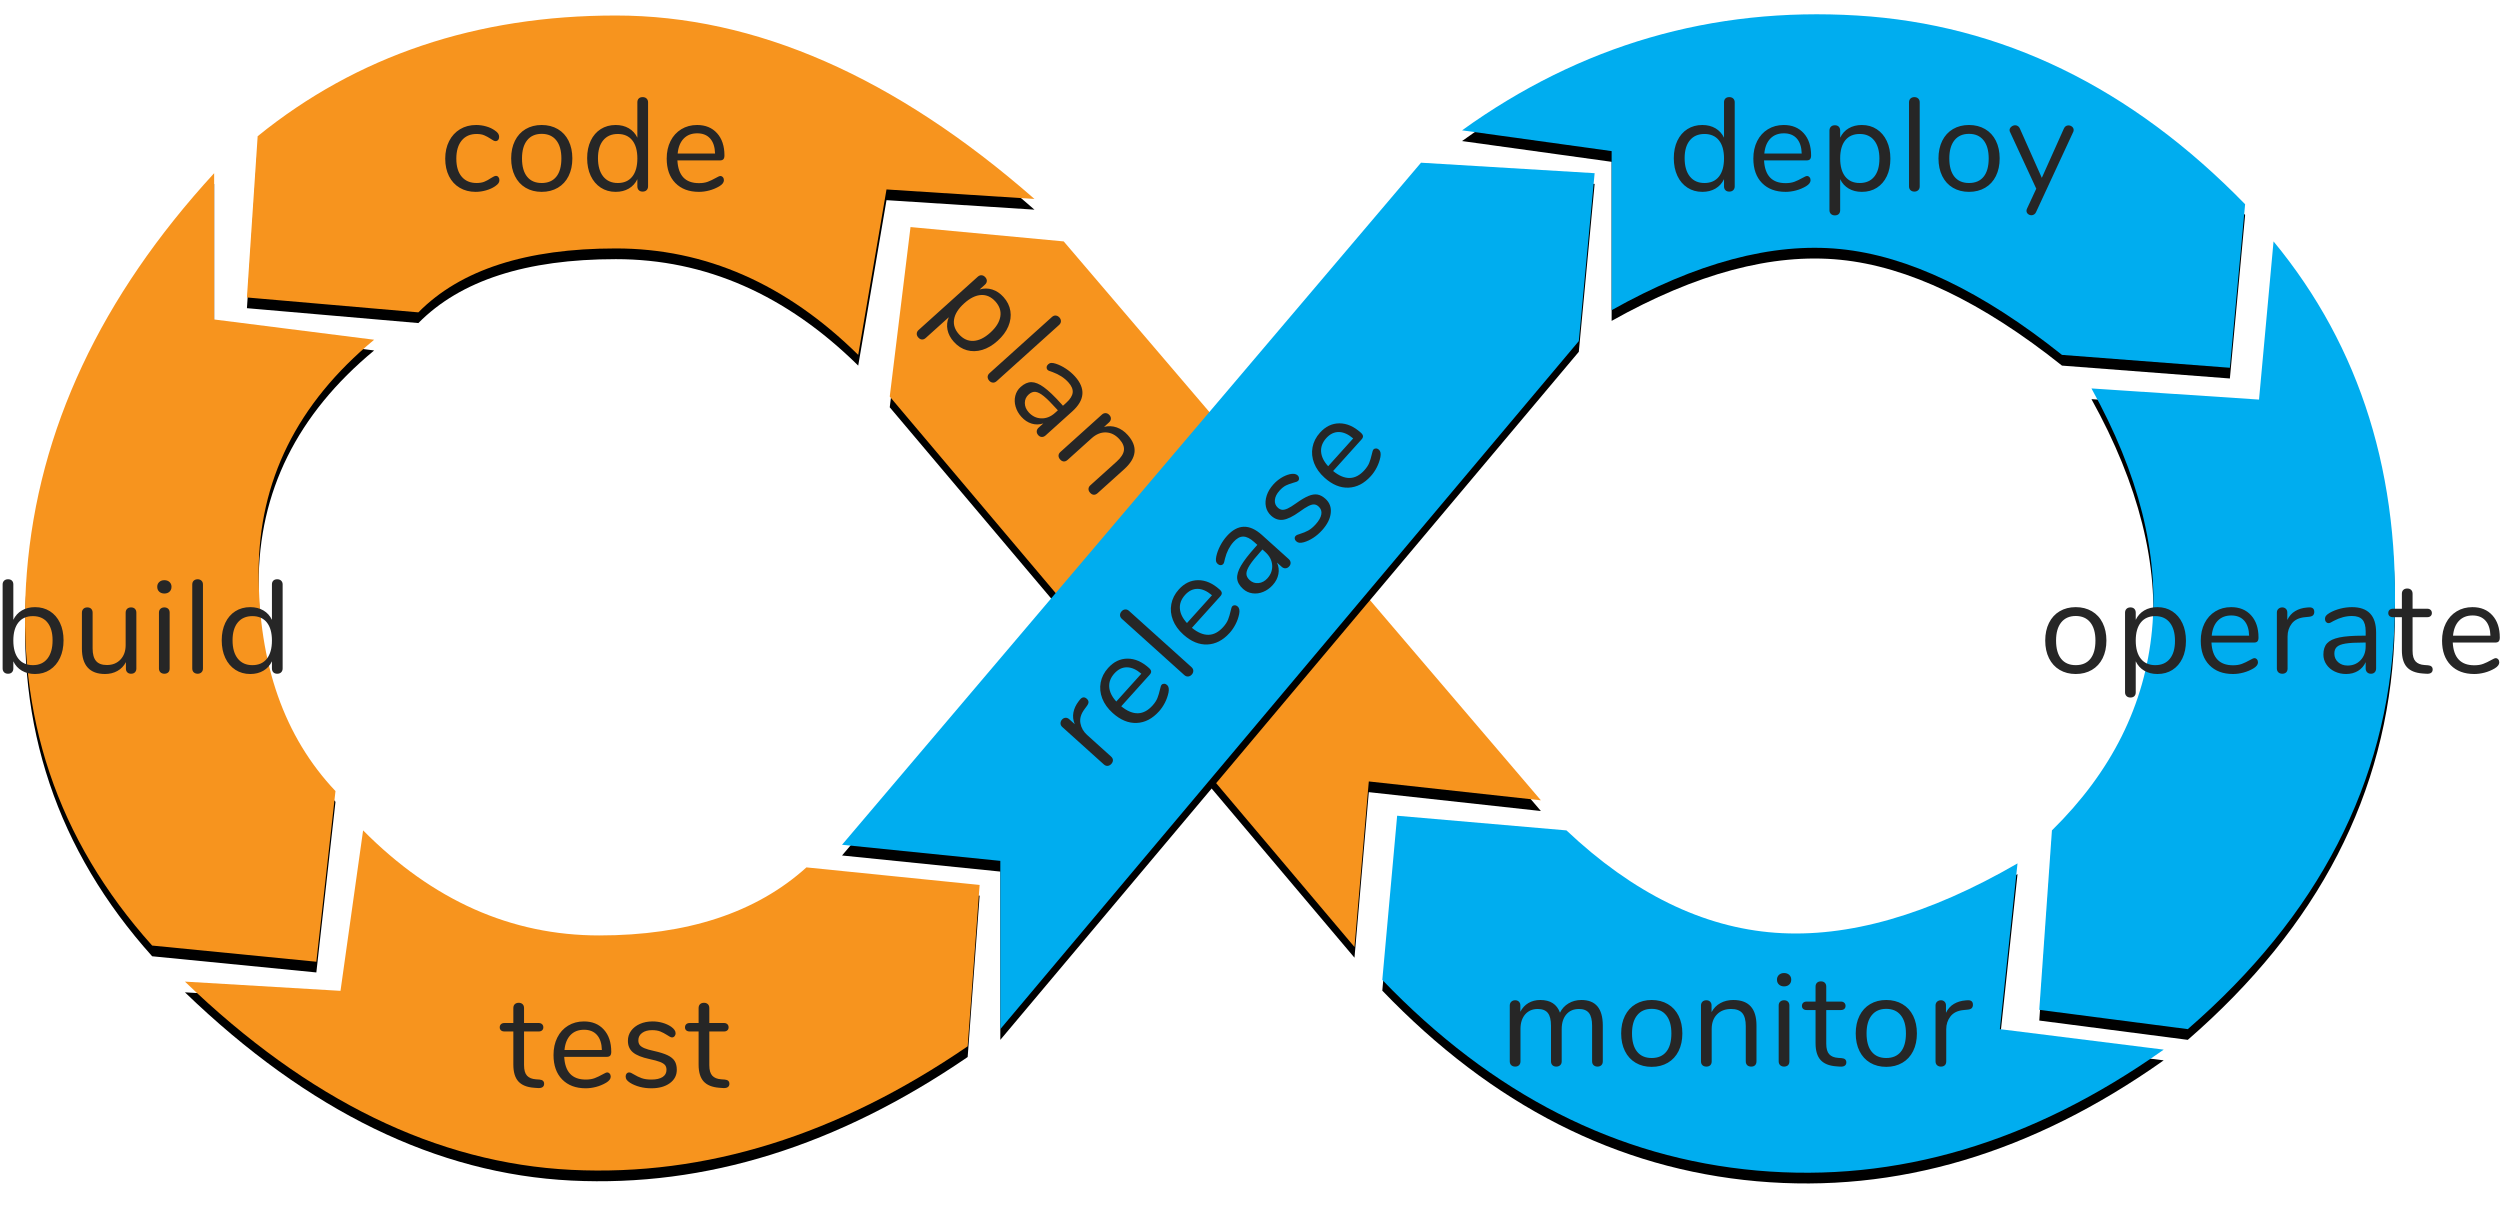
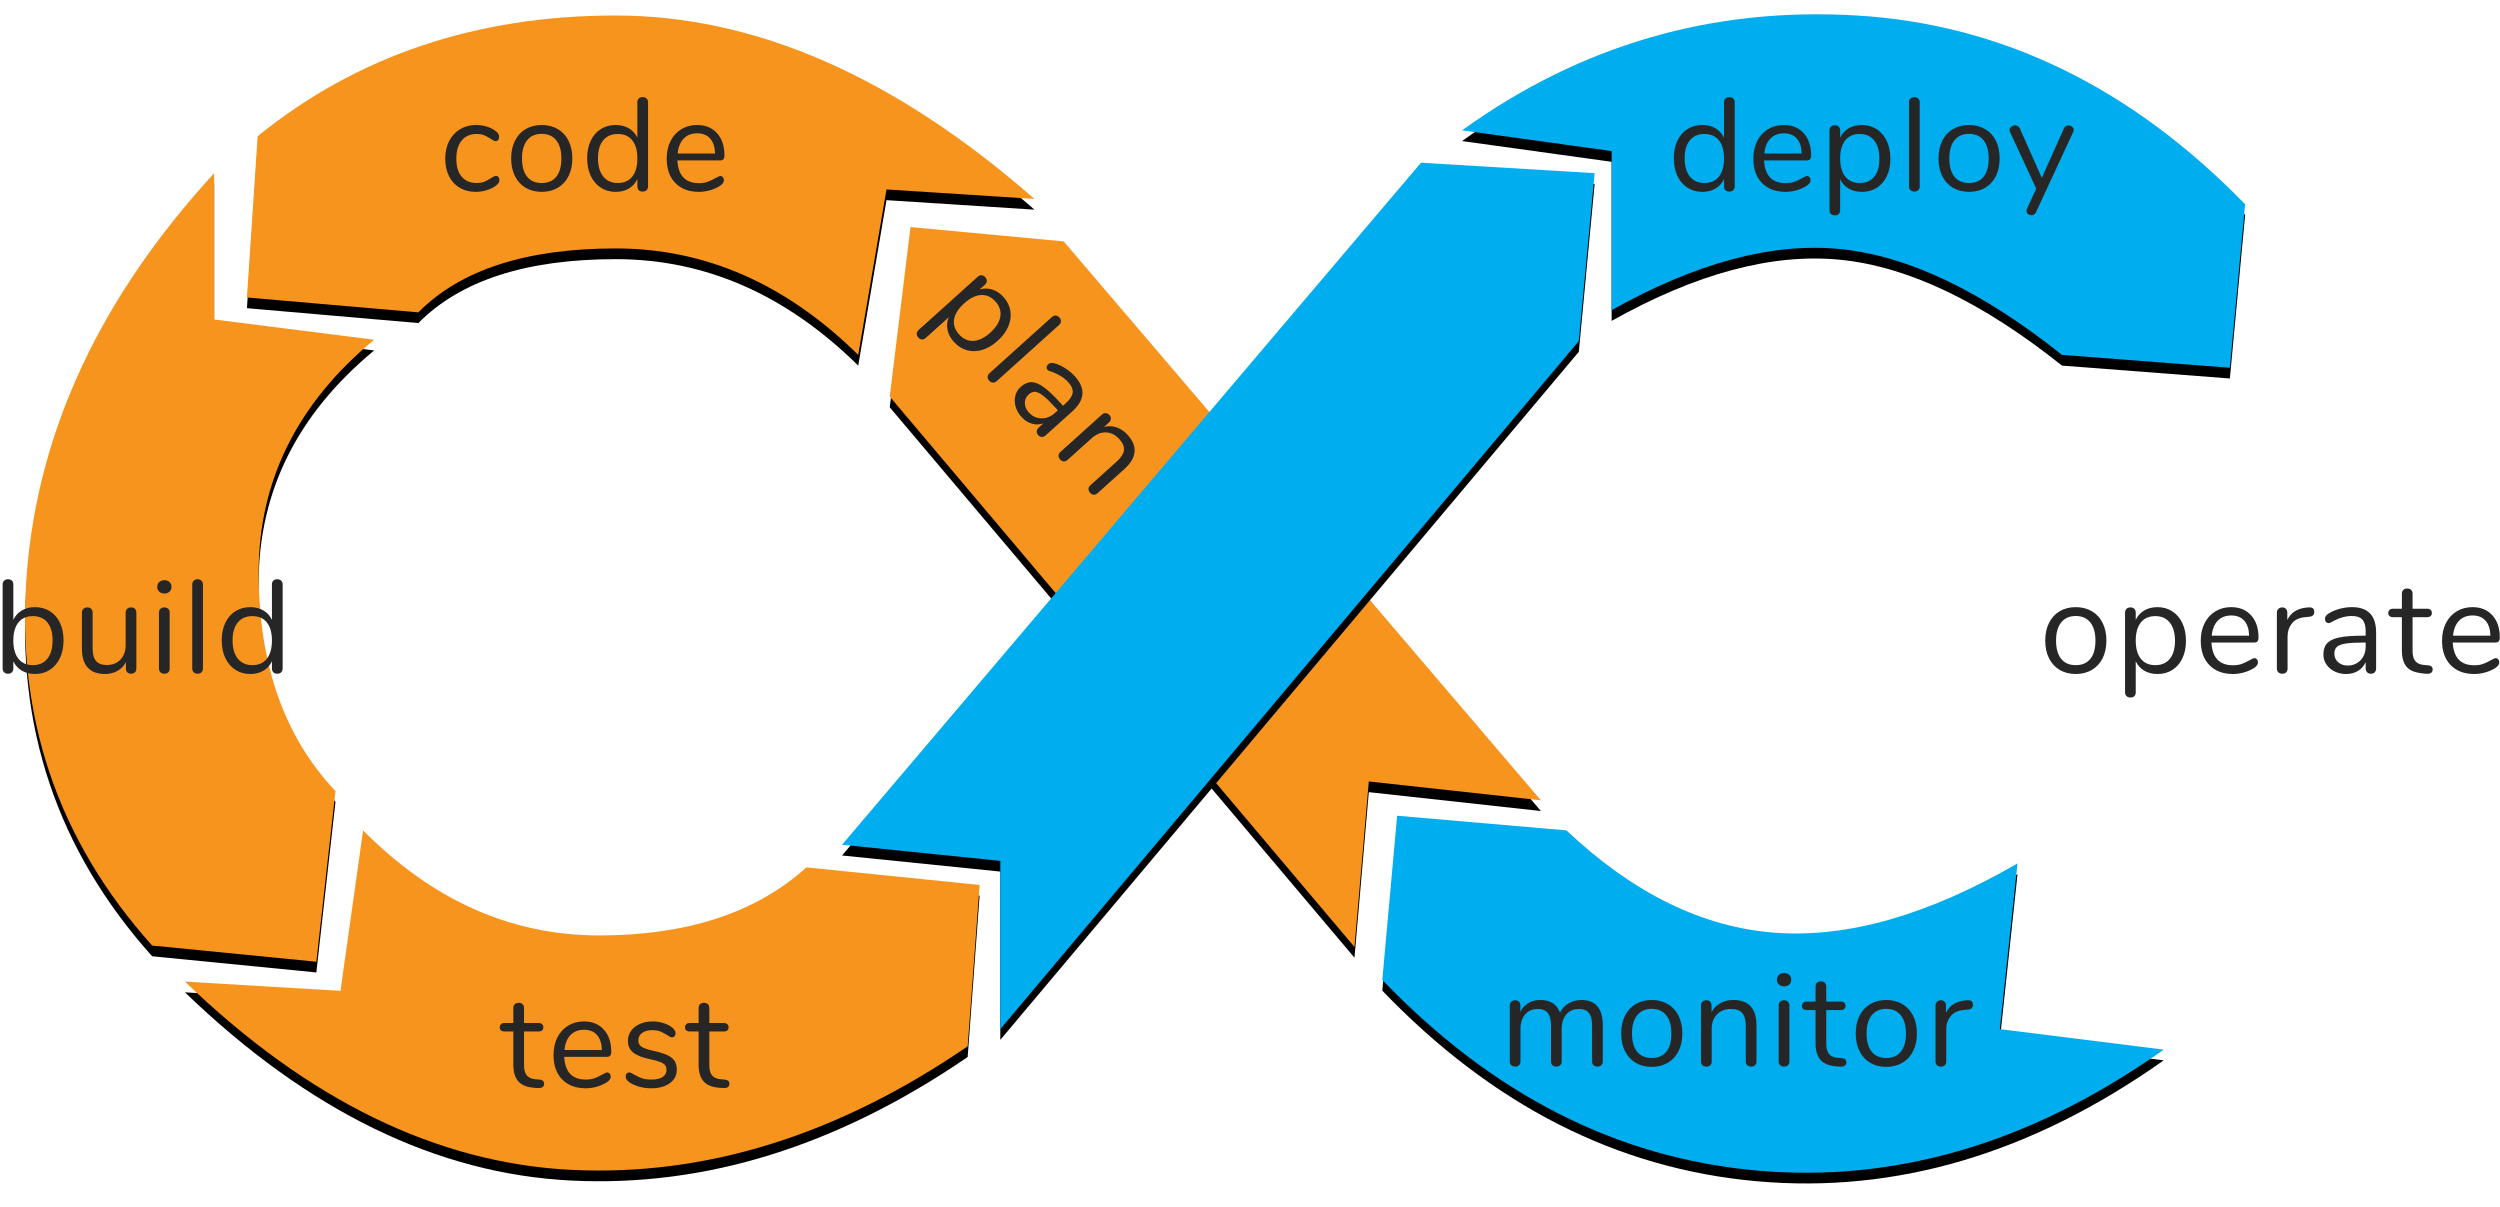
<svg xmlns="http://www.w3.org/2000/svg" xmlns:xlink="http://www.w3.org/1999/xlink" width="700px" height="338px" viewBox="0 0 700 338" version="1.1">
  <title>Group 7</title>
  <desc>Created with Sketch.</desc>
  <defs>
    <polygon id="path-1" points="252.127 107.041 257.943 59.578 300.84 63.595 434.453 220.089 386.266 214.804 382.254 261.156" />
    <filter x="-6.6%" y="-4.5%" width="113.2%" height="111.9%" filterUnits="objectBoundingBox" id="filter-2">
      <feOffset dx="0" dy="3" in="SourceAlpha" result="shadowOffsetOuter1" />
      <feGaussianBlur stdDeviation="3.5" in="shadowOffsetOuter1" result="shadowBlurOuter1" />
      <feColorMatrix values="0 0 0 0 0   0 0 0 0 0   0 0 0 0 0  0 0 0 0.245 0" type="matrix" in="shadowBlurOuter1" />
    </filter>
    <path d="M75.145,34.138 C102.952,11.608 136.379,0.343 175.426,0.343 C214.473,0.343 253.547,17.464 292.648,51.705 L251.219,49.045 L243.301,95.371 C223.136,75.5 200.511,65.564 175.426,65.564 C150.341,65.564 131.913,71.529 120.145,83.459 L72.141,79.291 L75.145,34.138 Z" id="path-3" />
    <filter x="-5.4%" y="-9.5%" width="110.9%" height="125.3%" filterUnits="objectBoundingBox" id="filter-4">
      <feOffset dx="0" dy="3" in="SourceAlpha" result="shadowOffsetOuter1" />
      <feGaussianBlur stdDeviation="3.5" in="shadowOffsetOuter1" result="shadowBlurOuter1" />
      <feColorMatrix values="0 0 0 0 0   0 0 0 0 0   0 0 0 0 0  0 0 0 0.245 0" type="matrix" in="shadowBlurOuter1" />
    </filter>
    <path d="M107.758,91.129 C86.201,108.974 75.422,130.705 75.422,156.322 C75.422,181.939 82.592,202.333 96.934,217.504 L91.576,265.285 L45.604,260.757 C19.006,231.092 7.311,196.28 10.518,156.322 C13.725,116.364 31.206,79.088 62.961,44.494 L62.961,85.453 L107.758,91.129 Z" id="path-5" />
    <filter x="-12.3%" y="-4.1%" width="124.6%" height="110.9%" filterUnits="objectBoundingBox" id="filter-6">
      <feOffset dx="0" dy="3" in="SourceAlpha" result="shadowOffsetOuter1" />
      <feGaussianBlur stdDeviation="3.5" in="shadowOffsetOuter1" result="shadowBlurOuter1" />
      <feColorMatrix values="0 0 0 0 0   0 0 0 0 0   0 0 0 0 0  0 0 0 0.245 0" type="matrix" in="shadowBlurOuter1" />
    </filter>
    <path d="M104.668,228.509 C124.104,248.119 146.137,257.923 170.766,257.923 C195.395,257.923 214.741,251.572 228.805,238.869 L277.297,243.783 L273.947,288.964 C237.549,313.886 200.553,325.418 162.961,323.558 C125.369,321.699 89.309,304.13 54.783,270.853 L98.34,273.435 L104.668,228.509 Z" id="path-7" />
    <filter x="-5.4%" y="-9.4%" width="110.8%" height="125.2%" filterUnits="objectBoundingBox" id="filter-8">
      <feOffset dx="0" dy="3" in="SourceAlpha" result="shadowOffsetOuter1" />
      <feGaussianBlur stdDeviation="3.5" in="shadowOffsetOuter1" result="shadowBlurOuter1" />
      <feColorMatrix values="0 0 0 0 0   0 0 0 0 0   0 0 0 0 0  0 0 0 0.245 0" type="matrix" in="shadowBlurOuter1" />
    </filter>
    <polygon id="path-9" points="238.77 232.537 400.879 41.558 449.498 44.494 445.068 91.504 283.09 284.158 283.09 237.043" />
    <filter x="-5.7%" y="-3.7%" width="111.4%" height="109.9%" filterUnits="objectBoundingBox" id="filter-10">
      <feOffset dx="0" dy="3" in="SourceAlpha" result="shadowOffsetOuter1" />
      <feGaussianBlur stdDeviation="3.5" in="shadowOffsetOuter1" result="shadowBlurOuter1" />
      <feColorMatrix values="0 0 0 0 0   0 0 0 0 0   0 0 0 0 0  0 0 0 0.245 0" type="matrix" in="shadowBlurOuter1" />
    </filter>
    <path d="M412.373,32.496 C445.566,8.605 482.428,-2.112 522.961,0.343 C563.494,2.799 599.717,20.415 631.633,53.191 L627.363,98.976 L580.356,95.371 C557.941,77.499 537.245,67.621 518.266,65.736 C499.287,63.851 477.951,69.555 454.258,82.847 L454.258,38.31 L412.373,32.496 Z" id="path-11" />
    <filter x="-5.5%" y="-9.1%" width="110.9%" height="124.2%" filterUnits="objectBoundingBox" id="filter-12">
      <feOffset dx="0" dy="3" in="SourceAlpha" result="shadowOffsetOuter1" />
      <feGaussianBlur stdDeviation="3.5" in="shadowOffsetOuter1" result="shadowBlurOuter1" />
      <feColorMatrix values="0 0 0 0 0   0 0 0 0 0   0 0 0 0 0  0 0 0 0.245 0" type="matrix" in="shadowBlurOuter1" />
    </filter>
-     <path d="M588.609,104.763 L635.527,107.884 L639.592,63.595 C664.059,93.253 675.328,129.485 673.397,172.293 C671.466,215.1 652.193,252.388 615.578,284.158 L573.998,278.754 L577.543,228.509 C594.257,212.086 603.6,193.347 605.574,172.293 C607.548,151.238 601.893,128.728 588.609,104.763 Z" id="path-13" />
    <filter x="-12.0%" y="-4.1%" width="124.1%" height="110.9%" filterUnits="objectBoundingBox" id="filter-14">
      <feOffset dx="0" dy="3" in="SourceAlpha" result="shadowOffsetOuter1" />
      <feGaussianBlur stdDeviation="3.5" in="shadowOffsetOuter1" result="shadowBlurOuter1" />
      <feColorMatrix values="0 0 0 0 0   0 0 0 0 0   0 0 0 0 0  0 0 0 0.245 0" type="matrix" in="shadowBlurOuter1" />
    </filter>
    <path d="M394.201,224.406 L441.606,228.509 C460.279,246.131 479.77,255.685 500.078,257.171 C520.386,258.658 542.995,252.184 567.904,237.752 L562.961,284.158 L608.836,289.896 C572.007,315.956 534.033,327.241 494.914,323.752 C455.795,320.263 420.839,302.472 390.045,270.38 L394.201,224.406 Z" id="path-15" />
    <filter x="-5.5%" y="-9.0%" width="111.0%" height="124.0%" filterUnits="objectBoundingBox" id="filter-16">
      <feOffset dx="0" dy="3" in="SourceAlpha" result="shadowOffsetOuter1" />
      <feGaussianBlur stdDeviation="3.5" in="shadowOffsetOuter1" result="shadowBlurOuter1" />
      <feColorMatrix values="0 0 0 0 0   0 0 0 0 0   0 0 0 0 0  0 0 0 0.245 0" type="matrix" in="shadowBlurOuter1" />
    </filter>
  </defs>
  <g id="desktop" stroke="none" stroke-width="1" fill="none" fill-rule="evenodd">
    <g id="devops" transform="translate(-379, -431)">
      <g id="Group-7" transform="translate(376, 435)">
        <g id="Path-14">
          <use fill="black" fill-opacity="1" filter="url(#filter-2)" xlink:href="#path-1" />
          <use fill="#F7941E" fill-rule="evenodd" xlink:href="#path-1" />
        </g>
        <g id="Path-7">
          <use fill="black" fill-opacity="1" filter="url(#filter-4)" xlink:href="#path-3" />
          <use fill="#F7941E" fill-rule="evenodd" xlink:href="#path-3" />
        </g>
        <g id="Path-8">
          <use fill="black" fill-opacity="1" filter="url(#filter-6)" xlink:href="#path-5" />
          <use fill="#F7941E" fill-rule="evenodd" xlink:href="#path-5" />
        </g>
        <g id="Path-9">
          <use fill="black" fill-opacity="1" filter="url(#filter-8)" xlink:href="#path-7" />
          <use fill="#F7941E" fill-rule="evenodd" xlink:href="#path-7" />
        </g>
        <g id="Path-10">
          <use fill="black" fill-opacity="1" filter="url(#filter-10)" xlink:href="#path-9" />
          <use fill="#00ADEF" fill-rule="evenodd" xlink:href="#path-9" />
        </g>
        <g id="Path-11">
          <use fill="black" fill-opacity="1" filter="url(#filter-12)" xlink:href="#path-11" />
          <use fill="#00ADEF" fill-rule="evenodd" xlink:href="#path-11" />
        </g>
        <g id="Path-12">
          <use fill="black" fill-opacity="1" filter="url(#filter-14)" xlink:href="#path-13" />
          <use fill="#00ADEF" fill-rule="evenodd" xlink:href="#path-13" />
        </g>
        <g id="Path-13">
          <use fill="black" fill-opacity="1" filter="url(#filter-16)" xlink:href="#path-15" />
          <use fill="#00ADEF" fill-rule="evenodd" xlink:href="#path-15" />
        </g>
        <path d="M136.173,49.721 C134.496,49.721 133.009,49.339 131.714,48.574 C130.419,47.81 129.42,46.724 128.717,45.318 C128.014,43.912 127.663,42.284 127.663,40.434 C127.663,38.584 128.027,36.944 128.754,35.513 C129.482,34.083 130.5,32.973 131.807,32.183 C133.114,31.394 134.619,30.999 136.321,30.999 C137.258,30.999 138.189,31.129 139.114,31.388 C140.039,31.647 140.847,32.023 141.538,32.516 C141.982,32.812 142.296,33.102 142.481,33.386 C142.666,33.67 142.759,33.984 142.759,34.329 C142.759,34.675 142.666,34.958 142.481,35.18 C142.296,35.402 142.056,35.513 141.76,35.513 C141.587,35.513 141.402,35.464 141.205,35.365 C141.008,35.267 140.841,35.168 140.705,35.069 C140.57,34.971 140.477,34.909 140.428,34.884 C139.787,34.465 139.176,34.132 138.596,33.885 C138.017,33.639 137.308,33.515 136.469,33.515 C134.668,33.515 133.268,34.126 132.269,35.347 C131.27,36.568 130.771,38.264 130.771,40.434 C130.771,42.605 131.27,44.282 132.269,45.466 C133.268,46.65 134.668,47.242 136.469,47.242 C137.308,47.242 138.029,47.119 138.633,46.872 C139.238,46.626 139.848,46.293 140.465,45.873 C140.736,45.701 140.995,45.553 141.242,45.429 C141.489,45.306 141.698,45.244 141.871,45.244 C142.142,45.244 142.37,45.355 142.555,45.577 C142.74,45.799 142.833,46.083 142.833,46.428 C142.833,46.749 142.747,47.039 142.574,47.298 C142.401,47.557 142.081,47.847 141.612,48.167 C140.921,48.636 140.089,49.012 139.114,49.296 C138.14,49.58 137.16,49.721 136.173,49.721 Z M154.673,49.721 C152.971,49.721 151.472,49.339 150.177,48.574 C148.882,47.81 147.883,46.718 147.18,45.3 C146.477,43.882 146.126,42.235 146.126,40.36 C146.126,38.486 146.477,36.839 147.18,35.421 C147.883,34.003 148.882,32.911 150.177,32.146 C151.472,31.382 152.971,30.999 154.673,30.999 C156.375,30.999 157.88,31.382 159.187,32.146 C160.494,32.911 161.499,34.003 162.202,35.421 C162.905,36.839 163.257,38.486 163.257,40.36 C163.257,42.235 162.905,43.882 162.202,45.3 C161.499,46.718 160.494,47.81 159.187,48.574 C157.88,49.339 156.375,49.721 154.673,49.721 Z M154.673,47.242 C156.449,47.242 157.812,46.657 158.761,45.485 C159.711,44.313 160.186,42.605 160.186,40.36 C160.186,38.165 159.705,36.469 158.743,35.273 C157.781,34.077 156.424,33.478 154.673,33.478 C152.922,33.478 151.565,34.077 150.603,35.273 C149.641,36.469 149.16,38.165 149.16,40.36 C149.16,42.58 149.635,44.282 150.584,45.466 C151.534,46.65 152.897,47.242 154.673,47.242 Z M182.941,23.192 C183.41,23.192 183.78,23.328 184.051,23.599 C184.322,23.871 184.458,24.216 184.458,24.635 L184.458,48.167 C184.458,48.611 184.322,48.969 184.051,49.24 C183.78,49.512 183.41,49.647 182.941,49.647 C182.472,49.647 182.108,49.512 181.849,49.24 C181.59,48.969 181.461,48.611 181.461,48.167 L181.461,46.169 C180.918,47.304 180.123,48.18 179.074,48.796 C178.026,49.413 176.799,49.721 175.393,49.721 C173.814,49.721 172.421,49.327 171.212,48.537 C170.003,47.748 169.066,46.644 168.4,45.226 C167.734,43.808 167.401,42.161 167.401,40.286 C167.401,38.436 167.734,36.808 168.4,35.402 C169.066,33.996 170.003,32.911 171.212,32.146 C172.421,31.382 173.814,30.999 175.393,30.999 C176.799,30.999 178.026,31.308 179.074,31.924 C180.123,32.541 180.918,33.417 181.461,34.551 L181.461,24.635 C181.461,24.191 181.59,23.84 181.849,23.581 C182.108,23.322 182.472,23.192 182.941,23.192 Z M175.985,47.242 C177.736,47.242 179.087,46.644 180.036,45.448 C180.986,44.252 181.461,42.556 181.461,40.36 C181.461,38.165 180.986,36.475 180.036,35.291 C179.087,34.107 177.736,33.515 175.985,33.515 C174.234,33.515 172.871,34.107 171.896,35.291 C170.922,36.475 170.435,38.14 170.435,40.286 C170.435,42.482 170.922,44.19 171.896,45.411 C172.871,46.632 174.234,47.242 175.985,47.242 Z M204.697,45.281 C204.968,45.281 205.203,45.392 205.4,45.614 C205.597,45.836 205.696,46.12 205.696,46.465 C205.696,47.082 205.264,47.649 204.401,48.167 C203.513,48.685 202.576,49.074 201.589,49.333 C200.602,49.592 199.64,49.721 198.703,49.721 C195.916,49.721 193.714,48.895 192.098,47.242 C190.483,45.59 189.675,43.308 189.675,40.397 C189.675,38.547 190.033,36.913 190.748,35.495 C191.463,34.077 192.468,32.973 193.763,32.183 C195.058,31.394 196.532,30.999 198.185,30.999 C200.528,30.999 202.391,31.764 203.772,33.293 C205.153,34.823 205.844,36.895 205.844,39.509 C205.844,40.003 205.745,40.36 205.548,40.582 C205.351,40.804 205.03,40.915 204.586,40.915 L192.672,40.915 C192.894,45.158 194.904,47.279 198.703,47.279 C199.665,47.279 200.491,47.15 201.182,46.891 C201.873,46.632 202.613,46.28 203.402,45.836 C204.043,45.466 204.475,45.281 204.697,45.281 Z M198.222,33.33 C196.643,33.33 195.379,33.824 194.429,34.81 C193.48,35.797 192.919,37.191 192.746,38.991 L203.217,38.991 C203.168,37.166 202.711,35.766 201.848,34.792 C200.985,33.818 199.776,33.33 198.222,33.33 Z" id="code" fill="#262626" fill-rule="nonzero" />
        <path d="M154.061,298.279 C154.924,298.353 155.356,298.748 155.356,299.463 C155.356,299.883 155.202,300.197 154.893,300.407 C154.585,300.617 154.123,300.697 153.506,300.647 L152.507,300.573 C150.534,300.425 149.078,299.833 148.141,298.797 C147.204,297.761 146.735,296.195 146.735,294.098 L146.735,284.811 L144.256,284.811 C143.837,284.811 143.51,284.707 143.275,284.497 C143.041,284.287 142.924,284.01 142.924,283.664 C142.924,283.294 143.041,282.998 143.275,282.776 C143.51,282.554 143.837,282.443 144.256,282.443 L146.735,282.443 L146.735,278.262 C146.735,277.794 146.871,277.43 147.142,277.171 C147.413,276.912 147.783,276.782 148.252,276.782 C148.696,276.782 149.054,276.912 149.325,277.171 C149.596,277.43 149.732,277.794 149.732,278.262 L149.732,282.443 L153.839,282.443 C154.234,282.443 154.548,282.554 154.782,282.776 C155.017,282.998 155.134,283.294 155.134,283.664 C155.134,284.01 155.017,284.287 154.782,284.497 C154.548,284.707 154.234,284.811 153.839,284.811 L149.732,284.811 L149.732,294.246 C149.732,295.603 150.009,296.584 150.564,297.188 C151.119,297.792 151.952,298.131 153.062,298.205 L154.061,298.279 Z M173.005,296.281 C173.276,296.281 173.511,296.392 173.708,296.614 C173.905,296.836 174.004,297.12 174.004,297.465 C174.004,298.082 173.572,298.649 172.709,299.167 C171.821,299.685 170.884,300.074 169.897,300.333 C168.91,300.592 167.948,300.721 167.011,300.721 C164.224,300.721 162.022,299.895 160.406,298.242 C158.791,296.59 157.983,294.308 157.983,291.397 C157.983,289.547 158.341,287.913 159.056,286.495 C159.771,285.077 160.776,283.973 162.071,283.183 C163.366,282.394 164.84,281.999 166.493,281.999 C168.836,281.999 170.699,282.764 172.08,284.293 C173.461,285.823 174.152,287.895 174.152,290.509 C174.152,291.003 174.053,291.36 173.856,291.582 C173.659,291.804 173.338,291.915 172.894,291.915 L160.98,291.915 C161.202,296.158 163.212,298.279 167.011,298.279 C167.973,298.279 168.799,298.15 169.49,297.891 C170.181,297.632 170.921,297.28 171.71,296.836 C172.351,296.466 172.783,296.281 173.005,296.281 Z M166.53,284.33 C164.951,284.33 163.687,284.824 162.737,285.81 C161.788,286.797 161.227,288.191 161.054,289.991 L171.525,289.991 C171.476,288.166 171.019,286.766 170.156,285.792 C169.293,284.818 168.084,284.33 166.53,284.33 Z M185.363,300.721 C184.228,300.721 183.149,300.586 182.125,300.314 C181.102,300.043 180.195,299.661 179.406,299.167 C178.962,298.871 178.647,298.594 178.462,298.335 C178.277,298.076 178.185,297.761 178.185,297.391 C178.185,297.071 178.277,296.806 178.462,296.596 C178.647,296.386 178.888,296.281 179.184,296.281 C179.48,296.281 179.912,296.466 180.479,296.836 C181.219,297.28 181.953,297.632 182.68,297.891 C183.408,298.15 184.315,298.279 185.4,298.279 C186.732,298.279 187.768,298.045 188.508,297.576 C189.248,297.108 189.618,296.429 189.618,295.541 C189.618,294.999 189.482,294.561 189.211,294.228 C188.94,293.895 188.471,293.599 187.805,293.34 C187.139,293.081 186.165,292.816 184.882,292.544 C182.711,292.076 181.157,291.447 180.22,290.657 C179.283,289.868 178.814,288.795 178.814,287.438 C178.814,286.378 179.11,285.44 179.702,284.626 C180.294,283.812 181.114,283.171 182.162,282.702 C183.211,282.234 184.401,281.999 185.733,281.999 C186.695,281.999 187.626,282.129 188.526,282.388 C189.427,282.647 190.222,283.011 190.913,283.479 C191.752,284.071 192.171,284.688 192.171,285.329 C192.171,285.65 192.072,285.921 191.875,286.143 C191.678,286.365 191.443,286.476 191.172,286.476 C190.876,286.476 190.432,286.267 189.84,285.847 C189.149,285.403 188.496,285.058 187.879,284.811 C187.262,284.565 186.498,284.441 185.585,284.441 C184.426,284.441 183.494,284.7 182.791,285.218 C182.088,285.736 181.737,286.427 181.737,287.29 C181.737,287.833 181.866,288.271 182.125,288.604 C182.384,288.937 182.816,289.233 183.42,289.492 C184.025,289.751 184.894,290.004 186.029,290.25 C187.706,290.62 189.007,291.027 189.932,291.471 C190.857,291.915 191.517,292.458 191.912,293.099 C192.307,293.741 192.504,294.555 192.504,295.541 C192.504,297.095 191.85,298.347 190.543,299.297 C189.236,300.247 187.509,300.721 185.363,300.721 Z M205.935,298.279 C206.798,298.353 207.23,298.748 207.23,299.463 C207.23,299.883 207.076,300.197 206.767,300.407 C206.459,300.617 205.997,300.697 205.38,300.647 L204.381,300.573 C202.408,300.425 200.952,299.833 200.015,298.797 C199.078,297.761 198.609,296.195 198.609,294.098 L198.609,284.811 L196.13,284.811 C195.711,284.811 195.384,284.707 195.149,284.497 C194.915,284.287 194.798,284.01 194.798,283.664 C194.798,283.294 194.915,282.998 195.149,282.776 C195.384,282.554 195.711,282.443 196.13,282.443 L198.609,282.443 L198.609,278.262 C198.609,277.794 198.745,277.43 199.016,277.171 C199.287,276.912 199.657,276.782 200.126,276.782 C200.57,276.782 200.928,276.912 201.199,277.171 C201.47,277.43 201.606,277.794 201.606,278.262 L201.606,282.443 L205.713,282.443 C206.108,282.443 206.422,282.554 206.656,282.776 C206.891,282.998 207.008,283.294 207.008,283.664 C207.008,284.01 206.891,284.287 206.656,284.497 C206.422,284.707 206.108,284.811 205.713,284.811 L201.606,284.811 L201.606,294.246 C201.606,295.603 201.883,296.584 202.438,297.188 C202.993,297.792 203.826,298.131 204.936,298.205 L205.935,298.279 Z" id="test" fill="#262626" fill-rule="nonzero" />
        <path d="M487.203,23.192 C487.672,23.192 488.042,23.328 488.313,23.599 C488.584,23.871 488.72,24.216 488.72,24.635 L488.72,48.167 C488.72,48.611 488.584,48.969 488.313,49.24 C488.042,49.512 487.672,49.647 487.203,49.647 C486.734,49.647 486.37,49.512 486.111,49.24 C485.852,48.969 485.723,48.611 485.723,48.167 L485.723,46.169 C485.18,47.304 484.385,48.18 483.336,48.796 C482.288,49.413 481.061,49.721 479.655,49.721 C478.076,49.721 476.683,49.327 475.474,48.537 C474.265,47.748 473.328,46.644 472.662,45.226 C471.996,43.808 471.663,42.161 471.663,40.286 C471.663,38.436 471.996,36.808 472.662,35.402 C473.328,33.996 474.265,32.911 475.474,32.146 C476.683,31.382 478.076,30.999 479.655,30.999 C481.061,30.999 482.288,31.308 483.336,31.924 C484.385,32.541 485.18,33.417 485.723,34.551 L485.723,24.635 C485.723,24.191 485.852,23.84 486.111,23.581 C486.37,23.322 486.734,23.192 487.203,23.192 Z M480.247,47.242 C481.998,47.242 483.349,46.644 484.298,45.448 C485.248,44.252 485.723,42.556 485.723,40.36 C485.723,38.165 485.248,36.475 484.298,35.291 C483.349,34.107 481.998,33.515 480.247,33.515 C478.496,33.515 477.133,34.107 476.158,35.291 C475.184,36.475 474.697,38.14 474.697,40.286 C474.697,42.482 475.184,44.19 476.158,45.411 C477.133,46.632 478.496,47.242 480.247,47.242 Z M508.959,45.281 C509.23,45.281 509.465,45.392 509.662,45.614 C509.859,45.836 509.958,46.12 509.958,46.465 C509.958,47.082 509.526,47.649 508.663,48.167 C507.775,48.685 506.838,49.074 505.851,49.333 C504.864,49.592 503.902,49.721 502.965,49.721 C500.178,49.721 497.976,48.895 496.36,47.242 C494.745,45.59 493.937,43.308 493.937,40.397 C493.937,38.547 494.295,36.913 495.01,35.495 C495.725,34.077 496.73,32.973 498.025,32.183 C499.32,31.394 500.794,30.999 502.447,30.999 C504.79,30.999 506.653,31.764 508.034,33.293 C509.415,34.823 510.106,36.895 510.106,39.509 C510.106,40.003 510.007,40.36 509.81,40.582 C509.613,40.804 509.292,40.915 508.848,40.915 L496.934,40.915 C497.156,45.158 499.166,47.279 502.965,47.279 C503.927,47.279 504.753,47.15 505.444,46.891 C506.135,46.632 506.875,46.28 507.664,45.836 C508.305,45.466 508.737,45.281 508.959,45.281 Z M502.484,33.33 C500.905,33.33 499.641,33.824 498.691,34.81 C497.742,35.797 497.181,37.191 497.008,38.991 L507.479,38.991 C507.43,37.166 506.973,35.766 506.11,34.792 C505.247,33.818 504.038,33.33 502.484,33.33 Z M524.314,30.999 C525.893,30.999 527.286,31.394 528.495,32.183 C529.704,32.973 530.641,34.077 531.307,35.495 C531.973,36.913 532.306,38.56 532.306,40.434 C532.306,42.309 531.973,43.943 531.307,45.337 C530.641,46.731 529.71,47.81 528.513,48.574 C527.317,49.339 525.917,49.721 524.314,49.721 C522.908,49.721 521.681,49.413 520.632,48.796 C519.584,48.18 518.789,47.304 518.246,46.169 L518.246,54.864 C518.246,55.308 518.116,55.66 517.857,55.919 C517.598,56.178 517.235,56.307 516.766,56.307 C516.297,56.307 515.927,56.172 515.656,55.9 C515.385,55.629 515.249,55.284 515.249,54.864 L515.249,32.553 C515.249,32.109 515.385,31.752 515.656,31.48 C515.927,31.209 516.297,31.073 516.766,31.073 C517.235,31.073 517.598,31.209 517.857,31.48 C518.116,31.752 518.246,32.109 518.246,32.553 L518.246,34.551 C518.789,33.417 519.584,32.541 520.632,31.924 C521.681,31.308 522.908,30.999 524.314,30.999 Z M523.722,47.242 C525.473,47.242 526.83,46.65 527.792,45.466 C528.754,44.282 529.235,42.605 529.235,40.434 C529.235,38.264 528.754,36.568 527.792,35.347 C526.83,34.126 525.473,33.515 523.722,33.515 C521.971,33.515 520.62,34.107 519.67,35.291 C518.721,36.475 518.246,38.165 518.246,40.36 C518.246,42.556 518.721,44.252 519.67,45.448 C520.62,46.644 521.971,47.242 523.722,47.242 Z M539.04,49.647 C538.596,49.647 538.232,49.518 537.948,49.259 C537.665,49 537.523,48.636 537.523,48.167 L537.523,24.672 C537.523,24.204 537.665,23.84 537.948,23.581 C538.232,23.322 538.596,23.192 539.04,23.192 C539.459,23.192 539.811,23.322 540.094,23.581 C540.378,23.84 540.52,24.204 540.52,24.672 L540.52,48.167 C540.52,48.636 540.378,49 540.094,49.259 C539.811,49.518 539.459,49.647 539.04,49.647 Z M554.321,49.721 C552.619,49.721 551.12,49.339 549.825,48.574 C548.53,47.81 547.531,46.718 546.828,45.3 C546.125,43.882 545.774,42.235 545.774,40.36 C545.774,38.486 546.125,36.839 546.828,35.421 C547.531,34.003 548.53,32.911 549.825,32.146 C551.12,31.382 552.619,30.999 554.321,30.999 C556.023,30.999 557.528,31.382 558.835,32.146 C560.142,32.911 561.147,34.003 561.85,35.421 C562.553,36.839 562.905,38.486 562.905,40.36 C562.905,42.235 562.553,43.882 561.85,45.3 C561.147,46.718 560.142,47.81 558.835,48.574 C557.528,49.339 556.023,49.721 554.321,49.721 Z M554.321,47.242 C556.097,47.242 557.46,46.657 558.409,45.485 C559.359,44.313 559.834,42.605 559.834,40.36 C559.834,38.165 559.353,36.469 558.391,35.273 C557.429,34.077 556.072,33.478 554.321,33.478 C552.57,33.478 551.213,34.077 550.251,35.273 C549.289,36.469 548.808,38.165 548.808,40.36 C548.808,42.58 549.283,44.282 550.232,45.466 C551.182,46.65 552.545,47.242 554.321,47.242 Z M580.887,31.998 C581.158,31.406 581.59,31.11 582.182,31.11 C582.552,31.11 582.885,31.234 583.181,31.48 C583.477,31.727 583.625,32.035 583.625,32.405 C583.625,32.627 583.576,32.825 583.477,32.997 L573.08,55.419 C572.957,55.691 572.778,55.9 572.543,56.048 C572.309,56.196 572.069,56.27 571.822,56.27 C571.452,56.27 571.125,56.153 570.841,55.919 C570.558,55.685 570.416,55.382 570.416,55.012 C570.416,54.815 570.465,54.618 570.564,54.42 L573.154,48.833 L565.828,32.997 C565.729,32.825 565.68,32.64 565.68,32.442 C565.68,32.072 565.846,31.752 566.179,31.48 C566.512,31.209 566.876,31.073 567.271,31.073 C567.518,31.073 567.758,31.147 567.992,31.295 C568.227,31.443 568.406,31.653 568.529,31.924 L574.708,45.799 L580.887,31.998 Z" id="deploy" fill="#262626" fill-rule="nonzero" />
        <path d="M12.801,165.999 C14.38,165.999 15.773,166.382 16.982,167.146 C18.191,167.911 19.128,168.996 19.794,170.402 C20.46,171.808 20.793,173.436 20.793,175.286 C20.793,177.161 20.46,178.808 19.794,180.226 C19.128,181.644 18.191,182.748 16.982,183.537 C15.773,184.327 14.38,184.721 12.801,184.721 C11.395,184.721 10.168,184.413 9.119,183.796 C8.071,183.18 7.276,182.304 6.733,181.169 L6.733,183.167 C6.733,183.611 6.603,183.969 6.344,184.24 C6.085,184.512 5.722,184.647 5.253,184.647 C4.784,184.647 4.414,184.512 4.143,184.24 C3.872,183.969 3.736,183.611 3.736,183.167 L3.736,159.635 C3.736,159.216 3.872,158.871 4.143,158.599 C4.414,158.328 4.784,158.192 5.253,158.192 C5.722,158.192 6.085,158.322 6.344,158.581 C6.603,158.84 6.733,159.191 6.733,159.635 L6.733,169.551 C7.276,168.417 8.071,167.541 9.119,166.924 C10.168,166.308 11.395,165.999 12.801,165.999 Z M12.209,182.242 C13.96,182.242 15.317,181.632 16.279,180.411 C17.241,179.19 17.722,177.482 17.722,175.286 C17.722,173.14 17.241,171.475 16.279,170.291 C15.317,169.107 13.96,168.515 12.209,168.515 C10.458,168.515 9.107,169.107 8.157,170.291 C7.208,171.475 6.733,173.165 6.733,175.36 C6.733,177.556 7.208,179.252 8.157,180.448 C9.107,181.644 10.458,182.242 12.209,182.242 Z M39.7,166.073 C40.169,166.073 40.532,166.209 40.791,166.48 C41.05,166.752 41.18,167.109 41.18,167.553 L41.18,183.204 C41.18,183.624 41.05,183.969 40.791,184.24 C40.532,184.512 40.169,184.647 39.7,184.647 C39.256,184.647 38.904,184.518 38.645,184.259 C38.386,184 38.257,183.661 38.257,183.241 L38.257,181.391 C37.69,182.477 36.894,183.303 35.87,183.87 C34.847,184.438 33.694,184.721 32.411,184.721 C30.265,184.721 28.649,184.123 27.564,182.927 C26.479,181.731 25.936,179.961 25.936,177.617 L25.936,167.553 C25.936,167.109 26.072,166.752 26.343,166.48 C26.614,166.209 26.984,166.073 27.453,166.073 C27.922,166.073 28.285,166.209 28.544,166.48 C28.803,166.752 28.933,167.109 28.933,167.553 L28.933,177.543 C28.933,179.147 29.254,180.325 29.895,181.077 C30.536,181.829 31.548,182.205 32.929,182.205 C34.508,182.205 35.778,181.694 36.74,180.67 C37.702,179.646 38.183,178.296 38.183,176.618 L38.183,167.553 C38.183,167.109 38.319,166.752 38.59,166.48 C38.861,166.209 39.231,166.073 39.7,166.073 Z M49.024,184.647 C48.58,184.647 48.216,184.518 47.932,184.259 C47.649,184 47.507,183.636 47.507,183.167 L47.507,167.553 C47.507,167.085 47.649,166.721 47.932,166.462 C48.216,166.203 48.58,166.073 49.024,166.073 C49.468,166.073 49.826,166.203 50.097,166.462 C50.368,166.721 50.504,167.085 50.504,167.553 L50.504,183.167 C50.504,183.661 50.368,184.031 50.097,184.277 C49.826,184.524 49.468,184.647 49.024,184.647 Z M49.024,162.188 C48.432,162.188 47.951,162.016 47.581,161.67 C47.211,161.325 47.026,160.869 47.026,160.301 C47.026,159.759 47.211,159.315 47.581,158.969 C47.951,158.624 48.432,158.451 49.024,158.451 C49.616,158.451 50.097,158.624 50.467,158.969 C50.837,159.315 51.022,159.759 51.022,160.301 C51.022,160.869 50.837,161.325 50.467,161.67 C50.097,162.016 49.616,162.188 49.024,162.188 Z M58.348,184.647 C57.904,184.647 57.54,184.518 57.256,184.259 C56.973,184 56.831,183.636 56.831,183.167 L56.831,159.672 C56.831,159.204 56.973,158.84 57.256,158.581 C57.54,158.322 57.904,158.192 58.348,158.192 C58.767,158.192 59.119,158.322 59.402,158.581 C59.686,158.84 59.828,159.204 59.828,159.672 L59.828,183.167 C59.828,183.636 59.686,184 59.402,184.259 C59.119,184.518 58.767,184.647 58.348,184.647 Z M80.622,158.192 C81.091,158.192 81.461,158.328 81.732,158.599 C82.003,158.871 82.139,159.216 82.139,159.635 L82.139,183.167 C82.139,183.611 82.003,183.969 81.732,184.24 C81.461,184.512 81.091,184.647 80.622,184.647 C80.153,184.647 79.789,184.512 79.53,184.24 C79.271,183.969 79.142,183.611 79.142,183.167 L79.142,181.169 C78.599,182.304 77.804,183.18 76.755,183.796 C75.707,184.413 74.48,184.721 73.074,184.721 C71.495,184.721 70.102,184.327 68.893,183.537 C67.684,182.748 66.747,181.644 66.081,180.226 C65.415,178.808 65.082,177.161 65.082,175.286 C65.082,173.436 65.415,171.808 66.081,170.402 C66.747,168.996 67.684,167.911 68.893,167.146 C70.102,166.382 71.495,165.999 73.074,165.999 C74.48,165.999 75.707,166.308 76.755,166.924 C77.804,167.541 78.599,168.417 79.142,169.551 L79.142,159.635 C79.142,159.191 79.271,158.84 79.53,158.581 C79.789,158.322 80.153,158.192 80.622,158.192 Z M73.666,182.242 C75.417,182.242 76.768,181.644 77.717,180.448 C78.667,179.252 79.142,177.556 79.142,175.36 C79.142,173.165 78.667,171.475 77.717,170.291 C76.768,169.107 75.417,168.515 73.666,168.515 C71.915,168.515 70.552,169.107 69.577,170.291 C68.603,171.475 68.116,173.14 68.116,175.286 C68.116,177.482 68.603,179.19 69.577,180.411 C70.552,181.632 71.915,182.242 73.666,182.242 Z" id="build" fill="#262626" fill-rule="nonzero" />
-         <path d="M584.21,184.721 C582.508,184.721 581.009,184.339 579.714,183.574 C578.419,182.81 577.42,181.718 576.717,180.3 C576.014,178.882 575.663,177.235 575.663,175.36 C575.663,173.486 576.014,171.839 576.717,170.421 C577.42,169.003 578.419,167.911 579.714,167.146 C581.009,166.382 582.508,165.999 584.21,165.999 C585.912,165.999 587.417,166.382 588.724,167.146 C590.031,167.911 591.036,169.003 591.739,170.421 C592.442,171.839 592.794,173.486 592.794,175.36 C592.794,177.235 592.442,178.882 591.739,180.3 C591.036,181.718 590.031,182.81 588.724,183.574 C587.417,184.339 585.912,184.721 584.21,184.721 Z M584.21,182.242 C585.986,182.242 587.349,181.657 588.298,180.485 C589.248,179.313 589.723,177.605 589.723,175.36 C589.723,173.165 589.242,171.469 588.28,170.273 C587.318,169.077 585.961,168.478 584.21,168.478 C582.459,168.478 581.102,169.077 580.14,170.273 C579.178,171.469 578.697,173.165 578.697,175.36 C578.697,177.58 579.172,179.282 580.121,180.466 C581.071,181.65 582.434,182.242 584.21,182.242 Z M607.076,165.999 C608.655,165.999 610.048,166.394 611.257,167.183 C612.466,167.973 613.403,169.077 614.069,170.495 C614.735,171.913 615.068,173.56 615.068,175.434 C615.068,177.309 614.735,178.943 614.069,180.337 C613.403,181.731 612.472,182.81 611.275,183.574 C610.079,184.339 608.679,184.721 607.076,184.721 C605.67,184.721 604.443,184.413 603.394,183.796 C602.346,183.18 601.551,182.304 601.008,181.169 L601.008,189.864 C601.008,190.308 600.878,190.66 600.619,190.919 C600.36,191.178 599.997,191.307 599.528,191.307 C599.059,191.307 598.689,191.172 598.418,190.9 C598.147,190.629 598.011,190.284 598.011,189.864 L598.011,167.553 C598.011,167.109 598.147,166.752 598.418,166.48 C598.689,166.209 599.059,166.073 599.528,166.073 C599.997,166.073 600.36,166.209 600.619,166.48 C600.878,166.752 601.008,167.109 601.008,167.553 L601.008,169.551 C601.551,168.417 602.346,167.541 603.394,166.924 C604.443,166.308 605.67,165.999 607.076,165.999 Z M606.484,182.242 C608.235,182.242 609.592,181.65 610.554,180.466 C611.516,179.282 611.997,177.605 611.997,175.434 C611.997,173.264 611.516,171.568 610.554,170.347 C609.592,169.126 608.235,168.515 606.484,168.515 C604.733,168.515 603.382,169.107 602.432,170.291 C601.483,171.475 601.008,173.165 601.008,175.36 C601.008,177.556 601.483,179.252 602.432,180.448 C603.382,181.644 604.733,182.242 606.484,182.242 Z M634.234,180.281 C634.505,180.281 634.74,180.392 634.937,180.614 C635.134,180.836 635.233,181.12 635.233,181.465 C635.233,182.082 634.801,182.649 633.938,183.167 C633.05,183.685 632.113,184.074 631.126,184.333 C630.139,184.592 629.177,184.721 628.24,184.721 C625.453,184.721 623.251,183.895 621.635,182.242 C620.02,180.59 619.212,178.308 619.212,175.397 C619.212,173.547 619.57,171.913 620.285,170.495 C621,169.077 622.005,167.973 623.3,167.183 C624.595,166.394 626.069,165.999 627.722,165.999 C630.065,165.999 631.928,166.764 633.309,168.293 C634.69,169.823 635.381,171.895 635.381,174.509 C635.381,175.003 635.282,175.36 635.085,175.582 C634.888,175.804 634.567,175.915 634.123,175.915 L622.209,175.915 C622.431,180.158 624.441,182.279 628.24,182.279 C629.202,182.279 630.028,182.15 630.719,181.891 C631.41,181.632 632.15,181.28 632.939,180.836 C633.58,180.466 634.012,180.281 634.234,180.281 Z M627.759,168.33 C626.18,168.33 624.916,168.824 623.966,169.81 C623.017,170.797 622.456,172.191 622.283,173.991 L632.754,173.991 C632.705,172.166 632.248,170.766 631.385,169.792 C630.522,168.818 629.313,168.33 627.759,168.33 Z M649.441,166.073 C650.477,165.999 650.995,166.419 650.995,167.331 C650.995,167.726 650.884,168.041 650.662,168.275 C650.44,168.509 650.058,168.651 649.515,168.7 L648.405,168.811 C646.752,168.959 645.525,169.545 644.723,170.569 C643.922,171.593 643.521,172.795 643.521,174.176 L643.521,183.167 C643.521,183.661 643.385,184.031 643.114,184.277 C642.843,184.524 642.485,184.647 642.041,184.647 C641.597,184.647 641.233,184.518 640.949,184.259 C640.666,184 640.524,183.636 640.524,183.167 L640.524,167.553 C640.524,167.085 640.672,166.721 640.968,166.462 C641.264,166.203 641.622,166.073 642.041,166.073 C642.436,166.073 642.769,166.203 643.04,166.462 C643.311,166.721 643.447,167.072 643.447,167.516 L643.447,169.588 C643.965,168.503 644.699,167.677 645.648,167.109 C646.598,166.542 647.69,166.209 648.923,166.11 L649.441,166.073 Z M661.54,165.999 C666.054,165.999 668.311,168.367 668.311,173.103 L668.311,183.167 C668.311,183.611 668.181,183.969 667.922,184.24 C667.663,184.512 667.312,184.647 666.868,184.647 C666.424,184.647 666.066,184.512 665.795,184.24 C665.524,183.969 665.388,183.611 665.388,183.167 L665.388,181.391 C664.919,182.452 664.204,183.272 663.242,183.852 C662.28,184.432 661.17,184.721 659.912,184.721 C658.753,184.721 657.686,184.487 656.711,184.018 C655.737,183.55 654.966,182.896 654.399,182.057 C653.832,181.219 653.548,180.294 653.548,179.282 C653.548,177.926 653.893,176.871 654.584,176.119 C655.275,175.367 656.409,174.824 657.988,174.491 C659.567,174.158 661.762,173.991 664.574,173.991 L665.388,173.991 L665.388,172.77 C665.388,171.29 665.086,170.205 664.481,169.514 C663.877,168.824 662.897,168.478 661.54,168.478 C659.863,168.478 658.161,168.935 656.434,169.847 C655.768,170.267 655.299,170.476 655.028,170.476 C654.732,170.476 654.485,170.365 654.288,170.143 C654.091,169.921 653.992,169.638 653.992,169.292 C653.992,168.947 654.097,168.645 654.306,168.386 C654.516,168.127 654.855,167.862 655.324,167.59 C656.187,167.097 657.168,166.709 658.265,166.425 C659.363,166.141 660.455,165.999 661.54,165.999 Z M660.319,182.353 C661.799,182.353 663.014,181.854 663.963,180.855 C664.913,179.856 665.388,178.567 665.388,176.988 L665.388,175.915 L664.722,175.915 C662.551,175.915 660.899,176.008 659.764,176.193 C658.629,176.378 657.821,176.686 657.34,177.118 C656.859,177.55 656.619,178.185 656.619,179.023 C656.619,179.985 656.97,180.781 657.673,181.41 C658.376,182.039 659.258,182.353 660.319,182.353 Z M682.852,182.279 C683.715,182.353 684.147,182.748 684.147,183.463 C684.147,183.883 683.993,184.197 683.684,184.407 C683.376,184.617 682.914,184.697 682.297,184.647 L681.298,184.573 C679.325,184.425 677.869,183.833 676.932,182.797 C675.995,181.761 675.526,180.195 675.526,178.098 L675.526,168.811 L673.047,168.811 C672.628,168.811 672.301,168.707 672.066,168.497 C671.832,168.287 671.715,168.01 671.715,167.664 C671.715,167.294 671.832,166.998 672.066,166.776 C672.301,166.554 672.628,166.443 673.047,166.443 L675.526,166.443 L675.526,162.262 C675.526,161.794 675.662,161.43 675.933,161.171 C676.204,160.912 676.574,160.782 677.043,160.782 C677.487,160.782 677.845,160.912 678.116,161.171 C678.387,161.43 678.523,161.794 678.523,162.262 L678.523,166.443 L682.63,166.443 C683.025,166.443 683.339,166.554 683.573,166.776 C683.808,166.998 683.925,167.294 683.925,167.664 C683.925,168.01 683.808,168.287 683.573,168.497 C683.339,168.707 683.025,168.811 682.63,168.811 L678.523,168.811 L678.523,178.246 C678.523,179.603 678.8,180.584 679.355,181.188 C679.91,181.792 680.743,182.131 681.853,182.205 L682.852,182.279 Z M701.796,180.281 C702.067,180.281 702.302,180.392 702.499,180.614 C702.696,180.836 702.795,181.12 702.795,181.465 C702.795,182.082 702.363,182.649 701.5,183.167 C700.612,183.685 699.675,184.074 698.688,184.333 C697.701,184.592 696.739,184.721 695.802,184.721 C693.015,184.721 690.813,183.895 689.197,182.242 C687.582,180.59 686.774,178.308 686.774,175.397 C686.774,173.547 687.132,171.913 687.847,170.495 C688.562,169.077 689.567,167.973 690.862,167.183 C692.157,166.394 693.631,165.999 695.284,165.999 C697.627,165.999 699.49,166.764 700.871,168.293 C702.252,169.823 702.943,171.895 702.943,174.509 C702.943,175.003 702.844,175.36 702.647,175.582 C702.45,175.804 702.129,175.915 701.685,175.915 L689.771,175.915 C689.993,180.158 692.003,182.279 695.802,182.279 C696.764,182.279 697.59,182.15 698.281,181.891 C698.972,181.632 699.712,181.28 700.501,180.836 C701.142,180.466 701.574,180.281 701.796,180.281 Z M695.321,168.33 C693.742,168.33 692.478,168.824 691.528,169.81 C690.579,170.797 690.018,172.191 689.845,173.991 L700.316,173.991 C700.267,172.166 699.81,170.766 698.947,169.792 C698.084,168.818 696.875,168.33 695.321,168.33 Z" id="operate" fill="#262626" fill-rule="nonzero" />
+         <path d="M584.21,184.721 C582.508,184.721 581.009,184.339 579.714,183.574 C578.419,182.81 577.42,181.718 576.717,180.3 C576.014,178.882 575.663,177.235 575.663,175.36 C575.663,173.486 576.014,171.839 576.717,170.421 C577.42,169.003 578.419,167.911 579.714,167.146 C581.009,166.382 582.508,165.999 584.21,165.999 C585.912,165.999 587.417,166.382 588.724,167.146 C590.031,167.911 591.036,169.003 591.739,170.421 C592.442,171.839 592.794,173.486 592.794,175.36 C592.794,177.235 592.442,178.882 591.739,180.3 C591.036,181.718 590.031,182.81 588.724,183.574 C587.417,184.339 585.912,184.721 584.21,184.721 Z M584.21,182.242 C585.986,182.242 587.349,181.657 588.298,180.485 C589.248,179.313 589.723,177.605 589.723,175.36 C589.723,173.165 589.242,171.469 588.28,170.273 C587.318,169.077 585.961,168.478 584.21,168.478 C582.459,168.478 581.102,169.077 580.14,170.273 C579.178,171.469 578.697,173.165 578.697,175.36 C578.697,177.58 579.172,179.282 580.121,180.466 C581.071,181.65 582.434,182.242 584.21,182.242 Z M607.076,165.999 C608.655,165.999 610.048,166.394 611.257,167.183 C612.466,167.973 613.403,169.077 614.069,170.495 C614.735,171.913 615.068,173.56 615.068,175.434 C615.068,177.309 614.735,178.943 614.069,180.337 C613.403,181.731 612.472,182.81 611.275,183.574 C610.079,184.339 608.679,184.721 607.076,184.721 C605.67,184.721 604.443,184.413 603.394,183.796 C602.346,183.18 601.551,182.304 601.008,181.169 L601.008,189.864 C601.008,190.308 600.878,190.66 600.619,190.919 C600.36,191.178 599.997,191.307 599.528,191.307 C599.059,191.307 598.689,191.172 598.418,190.9 C598.147,190.629 598.011,190.284 598.011,189.864 L598.011,167.553 C598.011,167.109 598.147,166.752 598.418,166.48 C598.689,166.209 599.059,166.073 599.528,166.073 C599.997,166.073 600.36,166.209 600.619,166.48 C600.878,166.752 601.008,167.109 601.008,167.553 L601.008,169.551 C601.551,168.417 602.346,167.541 603.394,166.924 C604.443,166.308 605.67,165.999 607.076,165.999 Z M606.484,182.242 C608.235,182.242 609.592,181.65 610.554,180.466 C611.516,179.282 611.997,177.605 611.997,175.434 C611.997,173.264 611.516,171.568 610.554,170.347 C609.592,169.126 608.235,168.515 606.484,168.515 C604.733,168.515 603.382,169.107 602.432,170.291 C601.483,171.475 601.008,173.165 601.008,175.36 C601.008,177.556 601.483,179.252 602.432,180.448 C603.382,181.644 604.733,182.242 606.484,182.242 Z M634.234,180.281 C634.505,180.281 634.74,180.392 634.937,180.614 C635.134,180.836 635.233,181.12 635.233,181.465 C635.233,182.082 634.801,182.649 633.938,183.167 C633.05,183.685 632.113,184.074 631.126,184.333 C630.139,184.592 629.177,184.721 628.24,184.721 C625.453,184.721 623.251,183.895 621.635,182.242 C620.02,180.59 619.212,178.308 619.212,175.397 C619.212,173.547 619.57,171.913 620.285,170.495 C621,169.077 622.005,167.973 623.3,167.183 C624.595,166.394 626.069,165.999 627.722,165.999 C630.065,165.999 631.928,166.764 633.309,168.293 C634.69,169.823 635.381,171.895 635.381,174.509 C635.381,175.003 635.282,175.36 635.085,175.582 C634.888,175.804 634.567,175.915 634.123,175.915 L622.209,175.915 C622.431,180.158 624.441,182.279 628.24,182.279 C629.202,182.279 630.028,182.15 630.719,181.891 C631.41,181.632 632.15,181.28 632.939,180.836 C633.58,180.466 634.012,180.281 634.234,180.281 Z M627.759,168.33 C626.18,168.33 624.916,168.824 623.966,169.81 C623.017,170.797 622.456,172.191 622.283,173.991 L632.754,173.991 C632.705,172.166 632.248,170.766 631.385,169.792 C630.522,168.818 629.313,168.33 627.759,168.33 Z M649.441,166.073 C650.477,165.999 650.995,166.419 650.995,167.331 C650.995,167.726 650.884,168.041 650.662,168.275 C650.44,168.509 650.058,168.651 649.515,168.7 L648.405,168.811 C646.752,168.959 645.525,169.545 644.723,170.569 C643.922,171.593 643.521,172.795 643.521,174.176 L643.521,183.167 C643.521,183.661 643.385,184.031 643.114,184.277 C642.843,184.524 642.485,184.647 642.041,184.647 C641.597,184.647 641.233,184.518 640.949,184.259 C640.666,184 640.524,183.636 640.524,183.167 L640.524,167.553 C640.524,167.085 640.672,166.721 640.968,166.462 C641.264,166.203 641.622,166.073 642.041,166.073 C642.436,166.073 642.769,166.203 643.04,166.462 C643.311,166.721 643.447,167.072 643.447,167.516 L643.447,169.588 C643.965,168.503 644.699,167.677 645.648,167.109 C646.598,166.542 647.69,166.209 648.923,166.11 L649.441,166.073 Z M661.54,165.999 C666.054,165.999 668.311,168.367 668.311,173.103 L668.311,183.167 C668.311,183.611 668.181,183.969 667.922,184.24 C667.663,184.512 667.312,184.647 666.868,184.647 C666.424,184.647 666.066,184.512 665.795,184.24 C665.524,183.969 665.388,183.611 665.388,183.167 L665.388,181.391 C664.919,182.452 664.204,183.272 663.242,183.852 C662.28,184.432 661.17,184.721 659.912,184.721 C658.753,184.721 657.686,184.487 656.711,184.018 C655.737,183.55 654.966,182.896 654.399,182.057 C653.832,181.219 653.548,180.294 653.548,179.282 C653.548,177.926 653.893,176.871 654.584,176.119 C655.275,175.367 656.409,174.824 657.988,174.491 C659.567,174.158 661.762,173.991 664.574,173.991 L665.388,173.991 L665.388,172.77 C665.388,171.29 665.086,170.205 664.481,169.514 C663.877,168.824 662.897,168.478 661.54,168.478 C659.863,168.478 658.161,168.935 656.434,169.847 C655.768,170.267 655.299,170.476 655.028,170.476 C654.732,170.476 654.485,170.365 654.288,170.143 C654.091,169.921 653.992,169.638 653.992,169.292 C653.992,168.947 654.097,168.645 654.306,168.386 C654.516,168.127 654.855,167.862 655.324,167.59 C656.187,167.097 657.168,166.709 658.265,166.425 C659.363,166.141 660.455,165.999 661.54,165.999 Z M660.319,182.353 C661.799,182.353 663.014,181.854 663.963,180.855 C664.913,179.856 665.388,178.567 665.388,176.988 L665.388,175.915 L664.722,175.915 C662.551,175.915 660.899,176.008 659.764,176.193 C658.629,176.378 657.821,176.686 657.34,177.118 C656.859,177.55 656.619,178.185 656.619,179.023 C656.619,179.985 656.97,180.781 657.673,181.41 C658.376,182.039 659.258,182.353 660.319,182.353 Z M682.852,182.279 C683.715,182.353 684.147,182.748 684.147,183.463 C684.147,183.883 683.993,184.197 683.684,184.407 C683.376,184.617 682.914,184.697 682.297,184.647 C679.325,184.425 677.869,183.833 676.932,182.797 C675.995,181.761 675.526,180.195 675.526,178.098 L675.526,168.811 L673.047,168.811 C672.628,168.811 672.301,168.707 672.066,168.497 C671.832,168.287 671.715,168.01 671.715,167.664 C671.715,167.294 671.832,166.998 672.066,166.776 C672.301,166.554 672.628,166.443 673.047,166.443 L675.526,166.443 L675.526,162.262 C675.526,161.794 675.662,161.43 675.933,161.171 C676.204,160.912 676.574,160.782 677.043,160.782 C677.487,160.782 677.845,160.912 678.116,161.171 C678.387,161.43 678.523,161.794 678.523,162.262 L678.523,166.443 L682.63,166.443 C683.025,166.443 683.339,166.554 683.573,166.776 C683.808,166.998 683.925,167.294 683.925,167.664 C683.925,168.01 683.808,168.287 683.573,168.497 C683.339,168.707 683.025,168.811 682.63,168.811 L678.523,168.811 L678.523,178.246 C678.523,179.603 678.8,180.584 679.355,181.188 C679.91,181.792 680.743,182.131 681.853,182.205 L682.852,182.279 Z M701.796,180.281 C702.067,180.281 702.302,180.392 702.499,180.614 C702.696,180.836 702.795,181.12 702.795,181.465 C702.795,182.082 702.363,182.649 701.5,183.167 C700.612,183.685 699.675,184.074 698.688,184.333 C697.701,184.592 696.739,184.721 695.802,184.721 C693.015,184.721 690.813,183.895 689.197,182.242 C687.582,180.59 686.774,178.308 686.774,175.397 C686.774,173.547 687.132,171.913 687.847,170.495 C688.562,169.077 689.567,167.973 690.862,167.183 C692.157,166.394 693.631,165.999 695.284,165.999 C697.627,165.999 699.49,166.764 700.871,168.293 C702.252,169.823 702.943,171.895 702.943,174.509 C702.943,175.003 702.844,175.36 702.647,175.582 C702.45,175.804 702.129,175.915 701.685,175.915 L689.771,175.915 C689.993,180.158 692.003,182.279 695.802,182.279 C696.764,182.279 697.59,182.15 698.281,181.891 C698.972,181.632 699.712,181.28 700.501,180.836 C701.142,180.466 701.574,180.281 701.796,180.281 Z M695.321,168.33 C693.742,168.33 692.478,168.824 691.528,169.81 C690.579,170.797 690.018,172.191 689.845,173.991 L700.316,173.991 C700.267,172.166 699.81,170.766 698.947,169.792 C698.084,168.818 696.875,168.33 695.321,168.33 Z" id="operate" fill="#262626" fill-rule="nonzero" />
        <path d="M269.321,94.628 C270.899,94.628 272.293,95.023 273.502,95.812 C274.71,96.602 275.648,97.706 276.314,99.124 C276.98,100.542 277.313,102.189 277.313,104.063 C277.313,105.938 276.98,107.572 276.314,108.966 C275.648,110.36 274.716,111.439 273.52,112.203 C272.324,112.968 270.924,113.35 269.321,113.35 C267.915,113.35 266.687,113.042 265.639,112.425 C264.591,111.809 263.795,110.933 263.253,109.798 L263.253,118.493 C263.253,118.937 263.123,119.289 262.864,119.548 C262.605,119.807 262.241,119.936 261.773,119.936 C261.304,119.936 260.934,119.801 260.663,119.529 C260.391,119.258 260.256,118.913 260.256,118.493 L260.256,96.182 C260.256,95.738 260.391,95.381 260.663,95.109 C260.934,94.838 261.304,94.702 261.773,94.702 C262.241,94.702 262.605,94.838 262.864,95.109 C263.123,95.381 263.253,95.738 263.253,96.182 L263.253,98.18 C263.795,97.046 264.591,96.17 265.639,95.553 C266.687,94.937 267.915,94.628 269.321,94.628 Z M268.729,110.871 C270.48,110.871 271.837,110.279 272.799,109.095 C273.761,107.911 274.242,106.234 274.242,104.063 C274.242,101.893 273.761,100.197 272.799,98.976 C271.837,97.755 270.48,97.144 268.729,97.144 C266.977,97.144 265.627,97.736 264.677,98.92 C263.727,100.104 263.253,101.794 263.253,103.989 C263.253,106.185 263.727,107.881 264.677,109.077 C265.627,110.273 266.977,110.871 268.729,110.871 Z M284.047,113.276 C283.603,113.276 283.239,113.147 282.955,112.888 C282.671,112.629 282.53,112.265 282.53,111.796 L282.53,88.301 C282.53,87.833 282.671,87.469 282.955,87.21 C283.239,86.951 283.603,86.821 284.047,86.821 C284.466,86.821 284.817,86.951 285.101,87.21 C285.385,87.469 285.527,87.833 285.527,88.301 L285.527,111.796 C285.527,112.265 285.385,112.629 285.101,112.888 C284.817,113.147 284.466,113.276 284.047,113.276 Z M299.217,94.628 C303.731,94.628 305.988,96.996 305.988,101.732 L305.988,111.796 C305.988,112.24 305.858,112.598 305.599,112.869 C305.34,113.141 304.989,113.276 304.545,113.276 C304.101,113.276 303.743,113.141 303.472,112.869 C303.2,112.598 303.065,112.24 303.065,111.796 L303.065,110.02 C302.596,111.081 301.881,111.901 300.919,112.481 C299.957,113.061 298.847,113.35 297.589,113.35 C296.429,113.35 295.362,113.116 294.388,112.647 C293.414,112.179 292.643,111.525 292.076,110.686 C291.508,109.848 291.225,108.923 291.225,107.911 C291.225,106.555 291.57,105.5 292.261,104.748 C292.951,103.996 294.086,103.453 295.665,103.12 C297.243,102.787 299.439,102.62 302.251,102.62 L303.065,102.62 L303.065,101.399 C303.065,99.919 302.762,98.834 302.158,98.143 C301.554,97.453 300.573,97.107 299.217,97.107 C297.539,97.107 295.837,97.564 294.111,98.476 C293.445,98.896 292.976,99.105 292.705,99.105 C292.409,99.105 292.162,98.994 291.965,98.772 C291.767,98.55 291.669,98.267 291.669,97.921 C291.669,97.576 291.773,97.274 291.983,97.015 C292.193,96.756 292.532,96.491 293.001,96.219 C293.864,95.726 294.844,95.338 295.942,95.054 C297.04,94.77 298.131,94.628 299.217,94.628 Z M297.996,110.982 C299.476,110.982 300.69,110.483 301.64,109.484 C302.59,108.485 303.065,107.196 303.065,105.617 L303.065,104.544 L302.399,104.544 C300.228,104.544 298.575,104.637 297.441,104.822 C296.306,105.007 295.498,105.315 295.017,105.747 C294.536,106.179 294.296,106.814 294.296,107.652 C294.296,108.614 294.647,109.41 295.35,110.039 C296.053,110.668 296.935,110.982 297.996,110.982 Z M321.269,94.628 C325.585,94.628 327.744,97.009 327.744,101.769 L327.744,111.796 C327.744,112.265 327.614,112.629 327.355,112.888 C327.096,113.147 326.732,113.276 326.264,113.276 C325.795,113.276 325.425,113.147 325.154,112.888 C324.882,112.629 324.747,112.265 324.747,111.796 L324.747,101.954 C324.747,100.277 324.42,99.056 323.766,98.291 C323.112,97.527 322.07,97.144 320.64,97.144 C318.987,97.144 317.667,97.65 316.681,98.661 C315.694,99.673 315.201,101.042 315.201,102.768 L315.201,111.796 C315.201,112.265 315.071,112.629 314.812,112.888 C314.553,113.147 314.189,113.276 313.721,113.276 C313.252,113.276 312.882,113.147 312.611,112.888 C312.339,112.629 312.204,112.265 312.204,111.796 L312.204,96.182 C312.204,95.738 312.339,95.381 312.611,95.109 C312.882,94.838 313.252,94.702 313.721,94.702 C314.165,94.702 314.516,94.838 314.775,95.109 C315.034,95.381 315.164,95.726 315.164,96.145 L315.164,98.032 C315.756,96.922 316.582,96.078 317.643,95.498 C318.703,94.918 319.912,94.628 321.269,94.628 Z" id="plan" fill="#262626" fill-rule="nonzero" transform="translate(294, 103.379) rotate(-312) translate(-294, -103.379) " />
        <path d="M445.79,275.999 C449.786,275.999 451.784,278.38 451.784,283.14 L451.784,293.167 C451.784,293.636 451.648,294 451.377,294.259 C451.106,294.518 450.748,294.647 450.304,294.647 C449.86,294.647 449.496,294.518 449.212,294.259 C448.929,294 448.787,293.636 448.787,293.167 L448.787,283.214 C448.787,281.562 448.491,280.365 447.899,279.625 C447.307,278.885 446.382,278.515 445.124,278.515 C443.619,278.515 442.435,279.021 441.572,280.032 C440.709,281.044 440.277,282.413 440.277,284.139 L440.277,293.167 C440.277,293.636 440.135,294 439.851,294.259 C439.568,294.518 439.204,294.647 438.76,294.647 C438.316,294.647 437.958,294.518 437.687,294.259 C437.416,294 437.28,293.636 437.28,293.167 L437.28,283.214 C437.28,281.562 436.984,280.365 436.392,279.625 C435.8,278.885 434.863,278.515 433.58,278.515 C432.1,278.515 430.922,279.021 430.046,280.032 C429.171,281.044 428.733,282.413 428.733,284.139 L428.733,293.167 C428.733,293.636 428.597,294 428.326,294.259 C428.055,294.518 427.697,294.647 427.253,294.647 C426.809,294.647 426.445,294.518 426.161,294.259 C425.878,294 425.736,293.636 425.736,293.167 L425.736,277.553 C425.736,277.109 425.878,276.752 426.161,276.48 C426.445,276.209 426.809,276.073 427.253,276.073 C427.672,276.073 428.018,276.203 428.289,276.462 C428.56,276.721 428.696,277.072 428.696,277.516 L428.696,279.292 C429.239,278.232 429.991,277.418 430.953,276.85 C431.915,276.283 433.025,275.999 434.283,275.999 C437.095,275.999 438.933,277.183 439.796,279.551 C440.314,278.466 441.103,277.603 442.164,276.961 C443.225,276.32 444.433,275.999 445.79,275.999 Z M465.474,294.721 C463.772,294.721 462.273,294.339 460.978,293.574 C459.683,292.81 458.684,291.718 457.981,290.3 C457.278,288.882 456.927,287.235 456.927,285.36 C456.927,283.486 457.278,281.839 457.981,280.421 C458.684,279.003 459.683,277.911 460.978,277.146 C462.273,276.382 463.772,275.999 465.474,275.999 C467.176,275.999 468.681,276.382 469.988,277.146 C471.295,277.911 472.3,279.003 473.003,280.421 C473.706,281.839 474.058,283.486 474.058,285.36 C474.058,287.235 473.706,288.882 473.003,290.3 C472.3,291.718 471.295,292.81 469.988,293.574 C468.681,294.339 467.176,294.721 465.474,294.721 Z M465.474,292.242 C467.25,292.242 468.613,291.657 469.562,290.485 C470.512,289.313 470.987,287.605 470.987,285.36 C470.987,283.165 470.506,281.469 469.544,280.273 C468.582,279.077 467.225,278.478 465.474,278.478 C463.723,278.478 462.366,279.077 461.404,280.273 C460.442,281.469 459.961,283.165 459.961,285.36 C459.961,287.58 460.436,289.282 461.385,290.466 C462.335,291.65 463.698,292.242 465.474,292.242 Z M488.34,275.999 C492.657,275.999 494.815,278.38 494.815,283.14 L494.815,293.167 C494.815,293.636 494.685,294 494.426,294.259 C494.167,294.518 493.804,294.647 493.335,294.647 C492.866,294.647 492.496,294.518 492.225,294.259 C491.954,294 491.818,293.636 491.818,293.167 L491.818,283.325 C491.818,281.648 491.491,280.427 490.837,279.662 C490.184,278.898 489.142,278.515 487.711,278.515 C486.058,278.515 484.739,279.021 483.752,280.032 C482.765,281.044 482.272,282.413 482.272,284.139 L482.272,293.167 C482.272,293.636 482.142,294 481.883,294.259 C481.624,294.518 481.261,294.647 480.792,294.647 C480.323,294.647 479.953,294.518 479.682,294.259 C479.411,294 479.275,293.636 479.275,293.167 L479.275,277.553 C479.275,277.109 479.411,276.752 479.682,276.48 C479.953,276.209 480.323,276.073 480.792,276.073 C481.236,276.073 481.587,276.209 481.846,276.48 C482.105,276.752 482.235,277.097 482.235,277.516 L482.235,279.403 C482.827,278.293 483.653,277.449 484.714,276.869 C485.775,276.289 486.983,275.999 488.34,275.999 Z M502.548,294.647 C502.104,294.647 501.74,294.518 501.456,294.259 C501.173,294 501.031,293.636 501.031,293.167 L501.031,277.553 C501.031,277.085 501.173,276.721 501.456,276.462 C501.74,276.203 502.104,276.073 502.548,276.073 C502.992,276.073 503.35,276.203 503.621,276.462 C503.892,276.721 504.028,277.085 504.028,277.553 L504.028,293.167 C504.028,293.661 503.892,294.031 503.621,294.277 C503.35,294.524 502.992,294.647 502.548,294.647 Z M502.548,272.188 C501.956,272.188 501.475,272.016 501.105,271.67 C500.735,271.325 500.55,270.869 500.55,270.301 C500.55,269.759 500.735,269.315 501.105,268.969 C501.475,268.624 501.956,268.451 502.548,268.451 C503.14,268.451 503.621,268.624 503.991,268.969 C504.361,269.315 504.546,269.759 504.546,270.301 C504.546,270.869 504.361,271.325 503.991,271.67 C503.621,272.016 503.14,272.188 502.548,272.188 Z M518.68,292.279 C519.543,292.353 519.975,292.748 519.975,293.463 C519.975,293.883 519.821,294.197 519.512,294.407 C519.204,294.617 518.742,294.697 518.125,294.647 L517.126,294.573 C515.153,294.425 513.697,293.833 512.76,292.797 C511.823,291.761 511.354,290.195 511.354,288.098 L511.354,278.811 L508.875,278.811 C508.456,278.811 508.129,278.707 507.894,278.497 C507.66,278.287 507.543,278.01 507.543,277.664 C507.543,277.294 507.66,276.998 507.894,276.776 C508.129,276.554 508.456,276.443 508.875,276.443 L511.354,276.443 L511.354,272.262 C511.354,271.794 511.49,271.43 511.761,271.171 C512.032,270.912 512.402,270.782 512.871,270.782 C513.315,270.782 513.673,270.912 513.944,271.171 C514.215,271.43 514.351,271.794 514.351,272.262 L514.351,276.443 L518.458,276.443 C518.853,276.443 519.167,276.554 519.401,276.776 C519.636,276.998 519.753,277.294 519.753,277.664 C519.753,278.01 519.636,278.287 519.401,278.497 C519.167,278.707 518.853,278.811 518.458,278.811 L514.351,278.811 L514.351,288.246 C514.351,289.603 514.628,290.584 515.183,291.188 C515.738,291.792 516.571,292.131 517.681,292.205 L518.68,292.279 Z M531.149,294.721 C529.447,294.721 527.948,294.339 526.653,293.574 C525.358,292.81 524.359,291.718 523.656,290.3 C522.953,288.882 522.602,287.235 522.602,285.36 C522.602,283.486 522.953,281.839 523.656,280.421 C524.359,279.003 525.358,277.911 526.653,277.146 C527.948,276.382 529.447,275.999 531.149,275.999 C532.851,275.999 534.356,276.382 535.663,277.146 C536.97,277.911 537.975,279.003 538.678,280.421 C539.381,281.839 539.733,283.486 539.733,285.36 C539.733,287.235 539.381,288.882 538.678,290.3 C537.975,291.718 536.97,292.81 535.663,293.574 C534.356,294.339 532.851,294.721 531.149,294.721 Z M531.149,292.242 C532.925,292.242 534.288,291.657 535.237,290.485 C536.187,289.313 536.662,287.605 536.662,285.36 C536.662,283.165 536.181,281.469 535.219,280.273 C534.257,279.077 532.9,278.478 531.149,278.478 C529.398,278.478 528.041,279.077 527.079,280.273 C526.117,281.469 525.636,283.165 525.636,285.36 C525.636,287.58 526.111,289.282 527.06,290.466 C528.01,291.65 529.373,292.242 531.149,292.242 Z M553.867,276.073 C554.903,275.999 555.421,276.419 555.421,277.331 C555.421,277.726 555.31,278.041 555.088,278.275 C554.866,278.509 554.484,278.651 553.941,278.7 L552.831,278.811 C551.178,278.959 549.951,279.545 549.149,280.569 C548.348,281.593 547.947,282.795 547.947,284.176 L547.947,293.167 C547.947,293.661 547.811,294.031 547.54,294.277 C547.269,294.524 546.911,294.647 546.467,294.647 C546.023,294.647 545.659,294.518 545.375,294.259 C545.092,294 544.95,293.636 544.95,293.167 L544.95,277.553 C544.95,277.085 545.098,276.721 545.394,276.462 C545.69,276.203 546.048,276.073 546.467,276.073 C546.862,276.073 547.195,276.203 547.466,276.462 C547.737,276.721 547.873,277.072 547.873,277.516 L547.873,279.588 C548.391,278.503 549.125,277.677 550.074,277.109 C551.024,276.542 552.116,276.209 553.349,276.11 L553.867,276.073 Z" id="monitor" fill="#262626" fill-rule="nonzero" />
-         <path d="M292.891,153.269 C293.927,153.195 294.445,153.614 294.445,154.527 C294.445,154.921 294.334,155.236 294.112,155.47 C293.89,155.705 293.508,155.846 292.965,155.896 L291.855,156.007 C290.203,156.155 288.975,156.741 288.174,157.764 C287.372,158.788 286.971,159.99 286.971,161.372 L286.971,170.363 C286.971,170.856 286.836,171.226 286.564,171.473 C286.293,171.719 285.935,171.843 285.491,171.843 C285.047,171.843 284.683,171.713 284.4,171.454 C284.116,171.195 283.974,170.831 283.974,170.363 L283.974,154.749 C283.974,154.28 284.122,153.916 284.418,153.657 C284.714,153.398 285.072,153.269 285.491,153.269 C285.886,153.269 286.219,153.398 286.49,153.657 C286.762,153.916 286.897,154.268 286.897,154.712 L286.897,156.784 C287.415,155.698 288.149,154.872 289.099,154.305 C290.048,153.737 291.14,153.404 292.373,153.306 L292.891,153.269 Z M311.354,167.477 C311.626,167.477 311.86,167.588 312.057,167.81 C312.255,168.032 312.353,168.315 312.353,168.661 C312.353,169.277 311.922,169.845 311.058,170.363 C310.17,170.881 309.233,171.269 308.246,171.528 C307.26,171.787 306.298,171.917 305.36,171.917 C302.573,171.917 300.371,171.09 298.756,169.438 C297.14,167.785 296.332,165.503 296.332,162.593 C296.332,160.743 296.69,159.109 297.405,157.69 C298.121,156.272 299.126,155.168 300.421,154.379 C301.716,153.589 303.19,153.195 304.842,153.195 C307.186,153.195 309.048,153.959 310.429,155.489 C311.811,157.018 312.501,159.09 312.501,161.705 C312.501,162.198 312.403,162.556 312.205,162.778 C312.008,163 311.687,163.111 311.243,163.111 L299.329,163.111 C299.551,167.353 301.562,169.475 305.36,169.475 C306.322,169.475 307.149,169.345 307.839,169.086 C308.53,168.827 309.27,168.476 310.059,168.032 C310.701,167.662 311.132,167.477 311.354,167.477 Z M304.879,155.526 C303.301,155.526 302.036,156.019 301.087,157.006 C300.137,157.992 299.576,159.386 299.403,161.187 L309.874,161.187 C309.825,159.361 309.369,157.962 308.505,156.987 C307.642,156.013 306.433,155.526 304.879,155.526 Z M319.161,171.843 C318.717,171.843 318.353,171.713 318.07,171.454 C317.786,171.195 317.644,170.831 317.644,170.363 L317.644,146.868 C317.644,146.399 317.786,146.035 318.07,145.776 C318.353,145.517 318.717,145.388 319.161,145.388 C319.581,145.388 319.932,145.517 320.216,145.776 C320.499,146.035 320.641,146.399 320.641,146.868 L320.641,170.363 C320.641,170.831 320.499,171.195 320.216,171.454 C319.932,171.713 319.581,171.843 319.161,171.843 Z M340.917,167.477 C341.189,167.477 341.423,167.588 341.62,167.81 C341.818,168.032 341.916,168.315 341.916,168.661 C341.916,169.277 341.485,169.845 340.621,170.363 C339.733,170.881 338.796,171.269 337.809,171.528 C336.823,171.787 335.861,171.917 334.923,171.917 C332.136,171.917 329.934,171.09 328.319,169.438 C326.703,167.785 325.895,165.503 325.895,162.593 C325.895,160.743 326.253,159.109 326.968,157.69 C327.684,156.272 328.689,155.168 329.984,154.379 C331.279,153.589 332.753,153.195 334.405,153.195 C336.749,153.195 338.611,153.959 339.992,155.489 C341.374,157.018 342.064,159.09 342.064,161.705 C342.064,162.198 341.966,162.556 341.768,162.778 C341.571,163 341.25,163.111 340.806,163.111 L328.892,163.111 C329.114,167.353 331.125,169.475 334.923,169.475 C335.885,169.475 336.712,169.345 337.402,169.086 C338.093,168.827 338.833,168.476 339.622,168.032 C340.264,167.662 340.695,167.477 340.917,167.477 Z M334.442,155.526 C332.864,155.526 331.599,156.019 330.65,157.006 C329.7,157.992 329.139,159.386 328.966,161.187 L339.437,161.187 C339.388,159.361 338.932,157.962 338.068,156.987 C337.205,156.013 335.996,155.526 334.442,155.526 Z M354.57,153.195 C359.084,153.195 361.341,155.563 361.341,160.299 L361.341,170.363 C361.341,170.807 361.212,171.164 360.953,171.436 C360.694,171.707 360.342,171.843 359.898,171.843 C359.454,171.843 359.097,171.707 358.825,171.436 C358.554,171.164 358.418,170.807 358.418,170.363 L358.418,168.587 C357.95,169.647 357.234,170.468 356.272,171.047 C355.31,171.627 354.2,171.917 352.942,171.917 C351.783,171.917 350.716,171.682 349.742,171.214 C348.767,170.745 347.997,170.091 347.429,169.253 C346.862,168.414 346.578,167.489 346.578,166.478 C346.578,165.121 346.924,164.067 347.614,163.314 C348.305,162.562 349.44,162.019 351.018,161.686 C352.597,161.353 354.792,161.187 357.604,161.187 L358.418,161.187 L358.418,159.966 C358.418,158.486 358.116,157.4 357.512,156.71 C356.907,156.019 355.927,155.674 354.57,155.674 C352.893,155.674 351.191,156.13 349.464,157.043 C348.798,157.462 348.33,157.672 348.058,157.672 C347.762,157.672 347.516,157.561 347.318,157.339 C347.121,157.117 347.022,156.833 347.022,156.488 C347.022,156.142 347.127,155.84 347.337,155.581 C347.546,155.322 347.886,155.057 348.354,154.786 C349.218,154.292 350.198,153.904 351.296,153.62 C352.393,153.337 353.485,153.195 354.57,153.195 Z M353.349,169.549 C354.829,169.549 356.044,169.049 356.994,168.05 C357.943,167.051 358.418,165.762 358.418,164.184 L358.418,163.111 L357.752,163.111 C355.582,163.111 353.929,163.203 352.794,163.388 C351.66,163.573 350.852,163.882 350.371,164.313 C349.89,164.745 349.649,165.38 349.649,166.219 C349.649,167.181 350.001,167.976 350.704,168.605 C351.407,169.234 352.289,169.549 353.349,169.549 Z M373.625,171.917 C372.491,171.917 371.411,171.781 370.388,171.51 C369.364,171.238 368.458,170.856 367.668,170.363 C367.224,170.067 366.91,169.789 366.725,169.53 C366.54,169.271 366.447,168.957 366.447,168.587 C366.447,168.266 366.54,168.001 366.725,167.791 C366.91,167.582 367.15,167.477 367.446,167.477 C367.742,167.477 368.174,167.662 368.741,168.032 C369.481,168.476 370.215,168.827 370.943,169.086 C371.67,169.345 372.577,169.475 373.662,169.475 C374.994,169.475 376.03,169.24 376.77,168.772 C377.51,168.303 377.88,167.625 377.88,166.737 C377.88,166.194 377.745,165.756 377.473,165.423 C377.202,165.09 376.733,164.794 376.067,164.535 C375.401,164.276 374.427,164.011 373.144,163.74 C370.974,163.271 369.42,162.642 368.482,161.853 C367.545,161.063 367.076,159.99 367.076,158.634 C367.076,157.573 367.372,156.636 367.964,155.822 C368.556,155.008 369.376,154.366 370.425,153.898 C371.473,153.429 372.663,153.195 373.995,153.195 C374.957,153.195 375.888,153.324 376.789,153.583 C377.689,153.842 378.485,154.206 379.175,154.675 C380.014,155.267 380.433,155.883 380.433,156.525 C380.433,156.845 380.335,157.117 380.137,157.339 C379.94,157.561 379.706,157.672 379.434,157.672 C379.138,157.672 378.694,157.462 378.102,157.043 C377.412,156.599 376.758,156.253 376.141,156.007 C375.525,155.76 374.76,155.637 373.847,155.637 C372.688,155.637 371.757,155.896 371.054,156.414 C370.351,156.932 369.999,157.622 369.999,158.486 C369.999,159.028 370.129,159.466 370.388,159.799 C370.647,160.132 371.078,160.428 371.683,160.687 C372.287,160.946 373.157,161.199 374.291,161.446 C375.969,161.816 377.27,162.223 378.195,162.667 C379.12,163.111 379.78,163.653 380.174,164.295 C380.569,164.936 380.766,165.75 380.766,166.737 C380.766,168.291 380.113,169.543 378.805,170.492 C377.498,171.442 375.771,171.917 373.625,171.917 Z M400.006,167.477 C400.278,167.477 400.512,167.588 400.709,167.81 C400.907,168.032 401.005,168.315 401.005,168.661 C401.005,169.277 400.574,169.845 399.71,170.363 C398.822,170.881 397.885,171.269 396.898,171.528 C395.912,171.787 394.95,171.917 394.012,171.917 C391.225,171.917 389.023,171.09 387.408,169.438 C385.792,167.785 384.984,165.503 384.984,162.593 C384.984,160.743 385.342,159.109 386.057,157.69 C386.773,156.272 387.778,155.168 389.073,154.379 C390.368,153.589 391.842,153.195 393.494,153.195 C395.838,153.195 397.7,153.959 399.081,155.489 C400.463,157.018 401.153,159.09 401.153,161.705 C401.153,162.198 401.055,162.556 400.857,162.778 C400.66,163 400.339,163.111 399.895,163.111 L387.981,163.111 C388.203,167.353 390.214,169.475 394.012,169.475 C394.974,169.475 395.801,169.345 396.491,169.086 C397.182,168.827 397.922,168.476 398.711,168.032 C399.353,167.662 399.784,167.477 400.006,167.477 Z M393.531,155.526 C391.953,155.526 390.688,156.019 389.739,157.006 C388.789,157.992 388.228,159.386 388.055,161.187 L398.526,161.187 C398.477,159.361 398.021,157.962 397.157,156.987 C396.294,156.013 395.085,155.526 393.531,155.526 Z" id="release" fill="#262626" fill-rule="nonzero" transform="translate(342.564, 158.652) rotate(-48) translate(-342.564, -158.652) " />
      </g>
    </g>
  </g>
</svg>